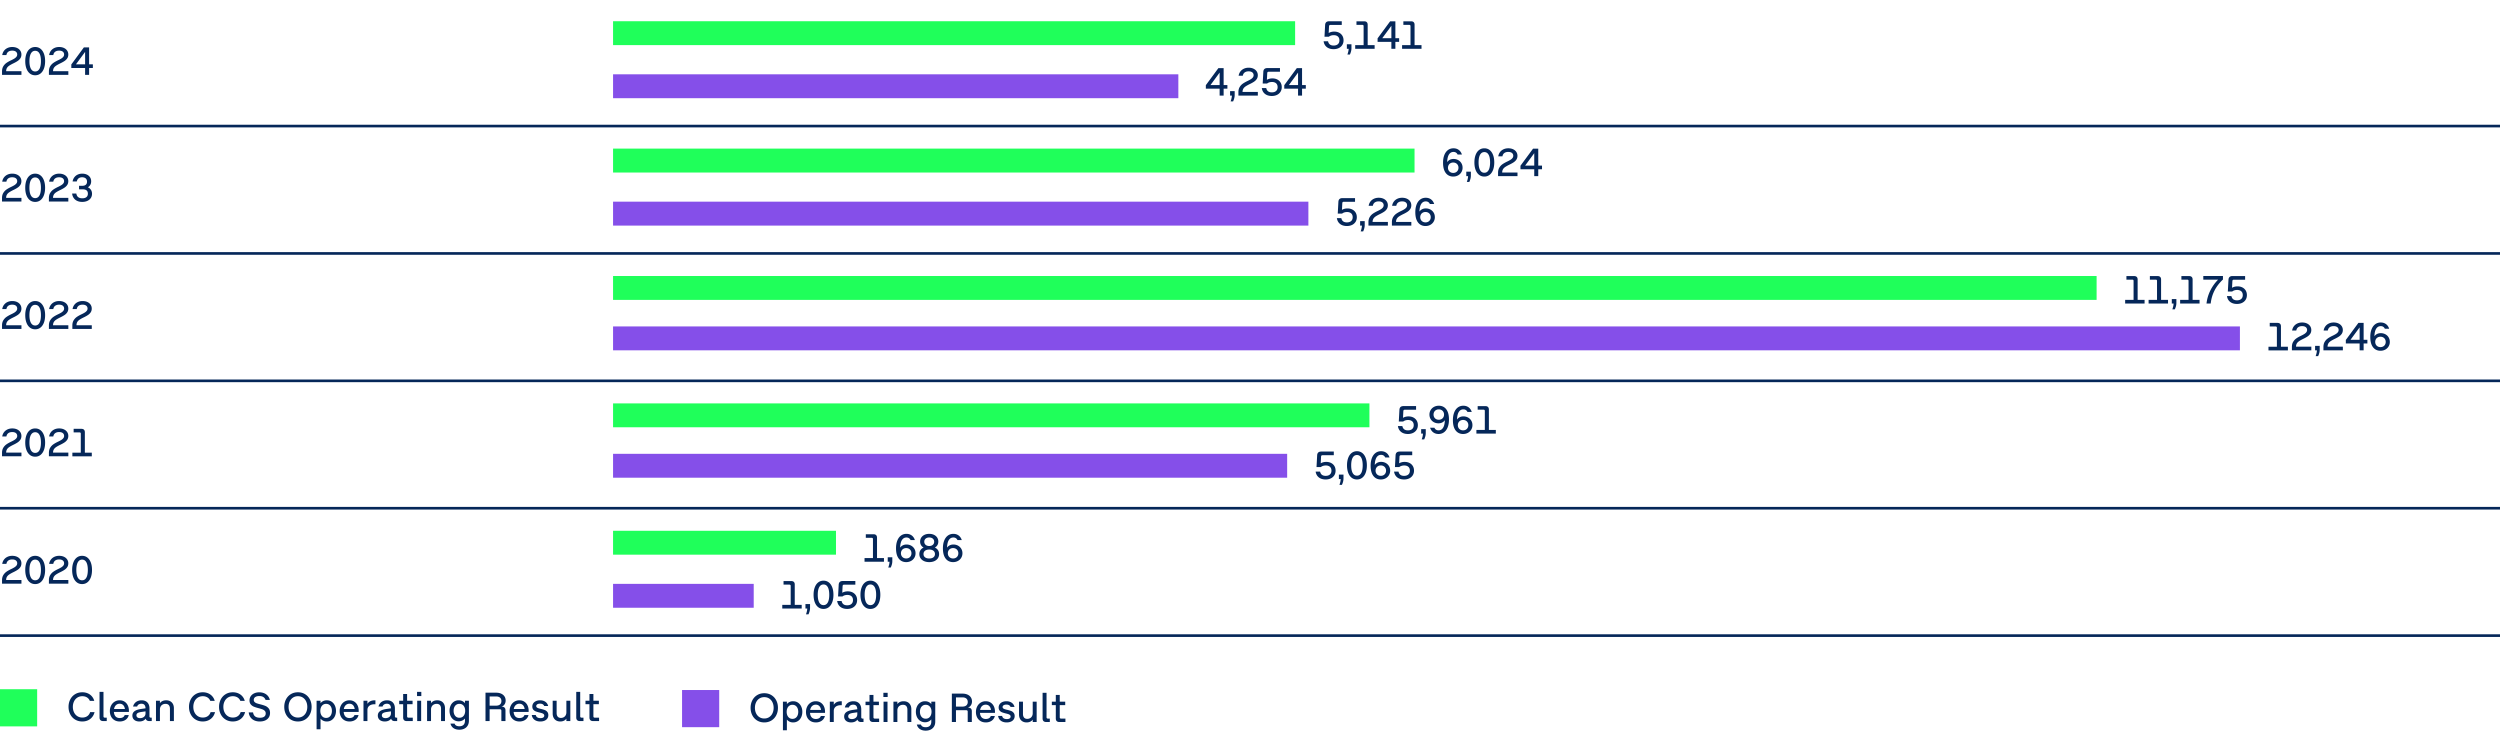
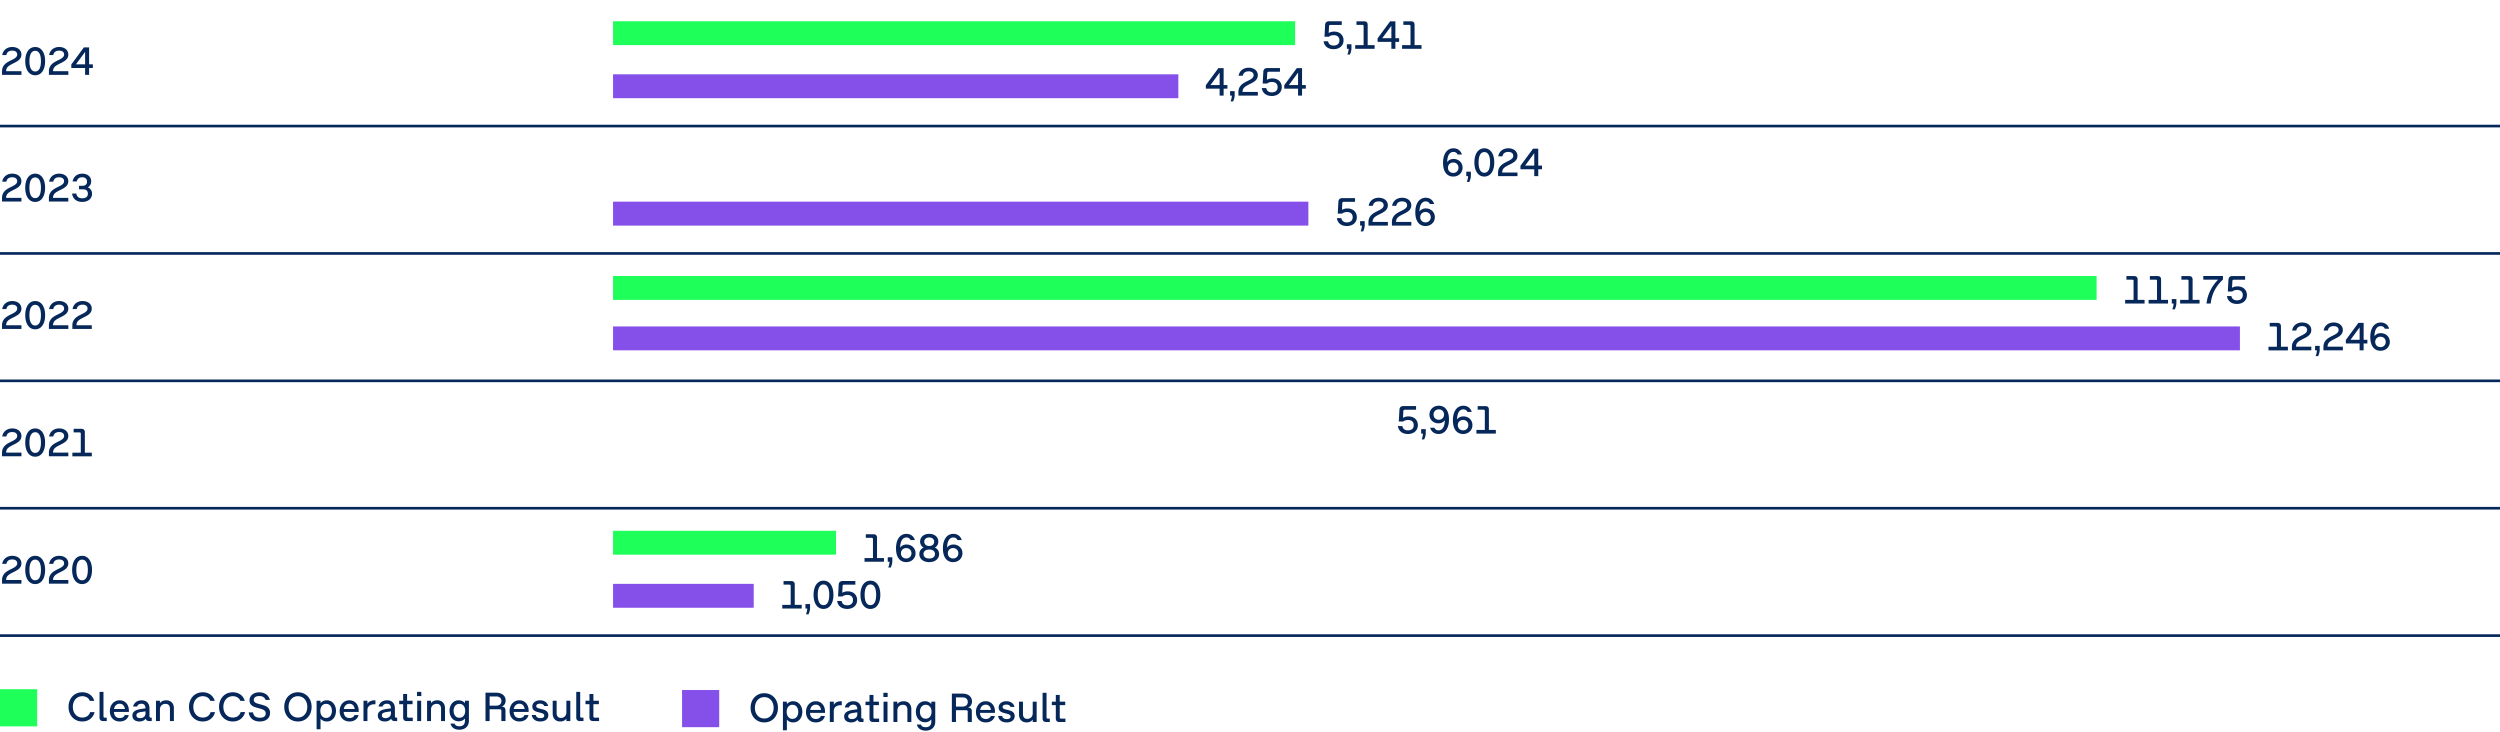
<svg xmlns="http://www.w3.org/2000/svg" width="942" height="276" viewBox="0 0 942 276">
  <g data-name="Grafik">
-     <path fill="#854fe9" d="M231 171h254v9H231z" />
-     <path fill="#1fff5a" d="M231 152h285v9H231z" />
    <path fill="#854fe9" d="M231 123h613v9H231z" />
    <path fill="#1fff5a" d="M231 104h559v9H231z" />
    <path fill="#854fe9" d="M231 76h262v9H231z" />
-     <path fill="#1fff5a" d="M231 56h302v9H231z" />
    <path fill="#854fe9" d="M231 220h53v9h-53z" />
    <path fill="#1fff5a" d="M231 200h84v9h-84z" />
    <path fill="#854fe9" d="M231 28h213v9H231z" />
    <path fill="#1fff5a" d="M231 8h257v9H231z" />
    <path fill="none" stroke="#052759" stroke-miterlimit="10" d="M-1 191.5h943M-1 47.5h943M-1 95.5h943M-1 143.5h943M-1 239.5h943" />
    <g fill="#052759">
      <path d="M1.225 25.021a4.187 4.187 0 011.192-1.302c.487-.344 1.094-.687 1.819-1.027.51-.239.923-.462 1.241-.667.317-.205.564-.428.742-.667a1.34 1.34 0 00.267-.818c0-.3-.074-.56-.222-.779a1.39 1.39 0 00-.642-.507c-.279-.117-.617-.176-1.012-.176-.615 0-1.111.142-1.489.423-.378.283-.614.697-.709 1.242H.838c.101-.61.321-1.143.664-1.598s.782-.808 1.32-1.058c.537-.25 1.139-.375 1.804-.375s1.259.118 1.781.356c.522.237.93.572 1.223 1.005a2.6 2.6 0 01.438 1.489c0 .524-.125.982-.375 1.372s-.58.726-.99 1.009c-.41.282-.93.576-1.56.881-.726.35-1.281.656-1.669.919s-.675.556-.862.882c-.188.324-.286.727-.297 1.207h5.768v1.38H.764v-1.298c0-.74.153-1.371.461-1.894zM11.264 27.702c-.565-.44-.998-1.062-1.298-1.864s-.45-1.736-.45-2.801.15-1.999.45-2.801c.3-.803.732-1.424 1.298-1.864.564-.44 1.229-.66 1.995-.66.77 0 1.436.22 1.998.66s.994 1.062 1.294 1.864c.3.802.45 1.735.45 2.801s-.15 1.998-.45 2.801-.731 1.424-1.294 1.864-1.229.659-1.998.659c-.766 0-1.431-.219-1.995-.659zm3.206-1.241c.322-.312.562-.76.72-1.343s.236-1.276.236-2.081-.079-1.499-.236-2.082c-.157-.582-.397-1.029-.72-1.342s-.727-.469-1.211-.469c-.48 0-.882.156-1.204.469s-.563.76-.724 1.342c-.16.583-.24 1.277-.24 2.082s.08 1.498.24 2.081.401 1.03.724 1.343.724.469 1.204.469c.484 0 .889-.156 1.211-.469zM18.895 25.021a4.187 4.187 0 011.192-1.302c.487-.344 1.094-.687 1.819-1.027.51-.239.923-.462 1.241-.667.317-.205.564-.428.742-.667a1.34 1.34 0 00.267-.818c0-.3-.074-.56-.222-.779a1.39 1.39 0 00-.642-.507c-.279-.117-.617-.176-1.012-.176-.615 0-1.111.142-1.489.423-.378.283-.614.697-.709 1.242h-1.575c.101-.61.321-1.143.664-1.598s.782-.808 1.32-1.058c.537-.25 1.139-.375 1.804-.375s1.259.118 1.781.356c.522.237.93.572 1.223 1.005a2.6 2.6 0 01.438 1.489c0 .524-.125.982-.375 1.372s-.58.726-.99 1.009c-.41.282-.93.576-1.56.881-.726.35-1.281.656-1.669.919s-.675.556-.862.882c-.188.324-.286.727-.297 1.207h5.768v1.38h-7.319v-1.298c0-.74.153-1.371.461-1.894zM32.068 25.617h-5.197v-1.328l4.732-6.428h1.973v6.375h1.417v1.381h-1.417v2.595h-1.508v-2.595zm0-1.381v-4.688l-3.442 4.688h3.442z" />
    </g>
    <g fill="#052759">
      <path d="M1.219 72.741a4.187 4.187 0 011.192-1.302c.487-.344 1.094-.687 1.819-1.027.51-.239.923-.462 1.241-.667.317-.205.564-.428.742-.667a1.34 1.34 0 00.267-.818c0-.3-.074-.56-.222-.779a1.39 1.39 0 00-.642-.507c-.279-.117-.617-.176-1.012-.176-.615 0-1.111.142-1.489.423-.378.283-.614.697-.709 1.242H.832c.101-.61.321-1.143.664-1.598s.782-.808 1.32-1.058c.537-.25 1.139-.375 1.804-.375s1.259.118 1.781.356c.522.237.93.572 1.223 1.005a2.6 2.6 0 01.438 1.489c0 .524-.125.982-.375 1.372s-.58.726-.99 1.009c-.41.282-.93.576-1.56.881-.726.35-1.281.656-1.669.919s-.675.556-.862.882c-.188.324-.286.727-.297 1.207h5.768v1.38H.758v-1.298c0-.74.153-1.371.461-1.894zM11.258 75.423c-.565-.44-.998-1.062-1.298-1.864s-.45-1.736-.45-2.801.15-1.999.45-2.801c.3-.803.732-1.424 1.298-1.864.564-.44 1.229-.66 1.995-.66.77 0 1.436.22 1.998.66s.994 1.062 1.294 1.864c.3.802.45 1.735.45 2.801s-.15 1.998-.45 2.801-.731 1.424-1.294 1.864-1.229.659-1.998.659c-.766 0-1.431-.219-1.995-.659zm3.206-1.241c.322-.312.562-.76.72-1.343s.236-1.276.236-2.081-.079-1.499-.236-2.082c-.157-.582-.397-1.029-.72-1.342s-.727-.469-1.211-.469c-.48 0-.882.156-1.204.469s-.563.76-.724 1.342c-.16.583-.24 1.277-.24 2.082s.08 1.498.24 2.081.401 1.03.724 1.343.724.469 1.204.469c.484 0 .889-.156 1.211-.469zM18.889 72.741a4.187 4.187 0 011.192-1.302c.487-.344 1.094-.687 1.819-1.027.51-.239.923-.462 1.241-.667.317-.205.564-.428.742-.667a1.34 1.34 0 00.267-.818c0-.3-.074-.56-.222-.779a1.39 1.39 0 00-.642-.507c-.279-.117-.617-.176-1.012-.176-.615 0-1.111.142-1.489.423-.378.283-.614.697-.709 1.242h-1.575c.101-.61.321-1.143.664-1.598s.782-.808 1.32-1.058c.537-.25 1.139-.375 1.804-.375s1.259.118 1.781.356c.522.237.93.572 1.223 1.005a2.6 2.6 0 01.438 1.489c0 .524-.125.982-.375 1.372s-.58.726-.99 1.009c-.41.282-.93.576-1.56.881-.726.35-1.281.656-1.669.919s-.675.556-.862.882c-.188.324-.286.727-.297 1.207h5.768v1.38h-7.319v-1.298c0-.74.153-1.371.461-1.894zM29.081 75.7c-.548-.255-.985-.62-1.312-1.095s-.526-1.035-.596-1.68h1.582c.095.604.329 1.055.701 1.35s.889.442 1.549.442c.68 0 1.201-.15 1.563-.45s.544-.732.544-1.297c0-.541-.162-.947-.487-1.219-.325-.273-.806-.409-1.44-.409h-1.402v-1.327h1.2c.58 0 1.026-.133 1.339-.398.312-.265.469-.654.469-1.17 0-.359-.078-.664-.232-.911a1.422 1.422 0 00-.649-.555 2.393 2.393 0 00-.971-.184c-.545 0-.99.136-1.335.409-.345.271-.57.666-.675 1.181h-1.575c.1-.595.313-1.115.641-1.56a3.266 3.266 0 011.265-1.031c.515-.243 1.092-.364 1.732-.364.649 0 1.229.118 1.739.356a2.78 2.78 0 011.193 1.012c.284.438.427.947.427 1.527 0 .504-.108.945-.326 1.323s-.526.684-.926.919c.495.22.881.54 1.158.96s.417.917.417 1.492c0 .615-.157 1.153-.469 1.616-.313.463-.748.818-1.306 1.068s-1.196.375-1.916.375-1.354-.127-1.901-.382z" />
    </g>
    <g fill="#052759">
      <path d="M1.225 120.74a4.195 4.195 0 011.192-1.301c.487-.345 1.094-.688 1.819-1.027.51-.24.923-.463 1.241-.668.317-.205.564-.428.742-.667.178-.24.267-.513.267-.817 0-.301-.074-.561-.222-.78s-.361-.389-.642-.507c-.279-.117-.617-.176-1.012-.176-.615 0-1.111.142-1.489.424-.378.283-.614.696-.709 1.241H.838c.101-.61.321-1.142.664-1.597s.782-.809 1.32-1.059c.537-.25 1.139-.375 1.804-.375s1.259.119 1.781.357c.522.236.93.572 1.223 1.004.292.434.438.93.438 1.489 0 .524-.125.982-.375 1.372-.25.391-.58.727-.99 1.01-.41.281-.93.576-1.56.881-.726.35-1.281.656-1.669.918-.388.264-.675.557-.862.882s-.286.728-.297 1.208h5.768v1.379H.764v-1.297c0-.74.153-1.371.461-1.895zM11.264 123.422c-.565-.439-.998-1.061-1.298-1.863s-.45-1.736-.45-2.801.15-2 .45-2.802c.3-.803.732-1.424 1.298-1.864.564-.439 1.229-.66 1.995-.66.77 0 1.436.221 1.998.66.562.44.994 1.062 1.294 1.864.3.802.45 1.735.45 2.802s-.15 1.998-.45 2.801-.731 1.424-1.294 1.863c-.562.44-1.229.66-1.998.66-.766 0-1.431-.22-1.995-.66zm3.206-1.241c.322-.312.562-.76.72-1.343.157-.582.236-1.275.236-2.08s-.079-1.5-.236-2.082-.397-1.029-.72-1.342-.727-.469-1.211-.469c-.48 0-.882.156-1.204.469s-.563.76-.724 1.342-.24 1.276-.24 2.082.08 1.498.24 2.08c.16.583.401 1.031.724 1.343.322.313.724.469 1.204.469.484 0 .889-.155 1.211-.469zM18.895 120.74a4.195 4.195 0 011.192-1.301c.487-.345 1.094-.688 1.819-1.027.51-.24.923-.463 1.241-.668.317-.205.564-.428.742-.667.178-.24.267-.513.267-.817 0-.301-.074-.561-.222-.78s-.361-.389-.642-.507c-.279-.117-.617-.176-1.012-.176-.615 0-1.111.142-1.489.424-.378.283-.614.696-.709 1.241h-1.575c.101-.61.321-1.142.664-1.597s.782-.809 1.32-1.059c.537-.25 1.139-.375 1.804-.375s1.259.119 1.781.357c.522.236.93.572 1.223 1.004.292.434.438.93.438 1.489 0 .524-.125.982-.375 1.372-.25.391-.58.727-.99 1.01-.41.281-.93.576-1.56.881-.726.35-1.281.656-1.669.918-.388.264-.675.557-.862.882s-.286.728-.297 1.208h5.768v1.379h-7.319v-1.297c0-.74.153-1.371.461-1.895zM27.729 120.74a4.195 4.195 0 011.192-1.301c.487-.345 1.094-.688 1.819-1.027.51-.24.923-.463 1.241-.668.317-.205.564-.428.742-.667.178-.24.267-.513.267-.817 0-.301-.074-.561-.222-.78s-.361-.389-.642-.507c-.279-.117-.617-.176-1.012-.176-.615 0-1.111.142-1.489.424-.378.283-.614.696-.709 1.241h-1.575c.101-.61.321-1.142.664-1.597s.782-.809 1.32-1.059c.537-.25 1.139-.375 1.804-.375s1.259.119 1.781.357c.522.236.93.572 1.223 1.004.292.434.438.93.438 1.489 0 .524-.125.982-.375 1.372-.25.391-.58.727-.99 1.01-.41.281-.93.576-1.56.881-.726.35-1.281.656-1.669.918-.388.264-.675.557-.862.882s-.286.728-.297 1.208h5.768v1.379h-7.319v-1.297c0-.74.153-1.371.461-1.895z" />
    </g>
    <g fill="#052759">
      <path d="M1.225 168.741a4.187 4.187 0 011.192-1.302c.487-.344 1.094-.687 1.819-1.027.51-.239.923-.462 1.241-.667.317-.205.564-.428.742-.667a1.34 1.34 0 00.267-.818c0-.3-.074-.56-.222-.779a1.39 1.39 0 00-.642-.507c-.279-.117-.617-.176-1.012-.176-.615 0-1.111.142-1.489.423-.378.283-.614.697-.709 1.242H.838c.101-.61.321-1.143.664-1.598s.782-.808 1.32-1.058c.537-.25 1.139-.375 1.804-.375s1.259.118 1.781.356c.522.237.93.572 1.223 1.005a2.6 2.6 0 01.438 1.489c0 .524-.125.982-.375 1.372s-.58.726-.99 1.009c-.41.282-.93.576-1.56.881-.726.35-1.281.656-1.669.919s-.675.556-.862.882c-.188.324-.286.727-.297 1.207h5.768v1.38H.764v-1.298c0-.74.153-1.371.461-1.894zM11.264 171.423c-.565-.44-.998-1.062-1.298-1.864s-.45-1.736-.45-2.801.15-1.999.45-2.801c.3-.803.732-1.424 1.298-1.864.564-.44 1.229-.66 1.995-.66.77 0 1.436.22 1.998.66s.994 1.062 1.294 1.864c.3.802.45 1.735.45 2.801s-.15 1.998-.45 2.801-.731 1.424-1.294 1.864-1.229.659-1.998.659c-.766 0-1.431-.219-1.995-.659zm3.206-1.241c.322-.312.562-.76.72-1.343s.236-1.276.236-2.081-.079-1.499-.236-2.082c-.157-.582-.397-1.029-.72-1.342s-.727-.469-1.211-.469c-.48 0-.882.156-1.204.469s-.563.76-.724 1.342c-.16.583-.24 1.277-.24 2.082s.08 1.498.24 2.081.401 1.03.724 1.343.724.469 1.204.469c.484 0 .889-.156 1.211-.469zM18.895 168.741a4.187 4.187 0 011.192-1.302c.487-.344 1.094-.687 1.819-1.027.51-.239.923-.462 1.241-.667.317-.205.564-.428.742-.667a1.34 1.34 0 00.267-.818c0-.3-.074-.56-.222-.779a1.39 1.39 0 00-.642-.507c-.279-.117-.617-.176-1.012-.176-.615 0-1.111.142-1.489.423-.378.283-.614.697-.709 1.242h-1.575c.101-.61.321-1.143.664-1.598s.782-.808 1.32-1.058c.537-.25 1.139-.375 1.804-.375s1.259.118 1.781.356c.522.237.93.572 1.223 1.005a2.6 2.6 0 01.438 1.489c0 .524-.125.982-.375 1.372s-.58.726-.99 1.009c-.41.282-.93.576-1.56.881-.726.35-1.281.656-1.669.919s-.675.556-.862.882c-.188.324-.286.727-.297 1.207h5.768v1.38h-7.319v-1.298c0-.74.153-1.371.461-1.894zM30.32 163.045c-.08-.08-.194-.119-.345-.119h-2.228v-1.344h2.918c.425 0 .748.111.971.334s.334.547.334.972v7.665h2.617v1.38h-7.319v-1.38h3.172v-7.162c0-.15-.04-.266-.12-.346z" />
    </g>
    <g fill="#052759">
      <path d="M1.225 216.741a4.187 4.187 0 011.192-1.302c.487-.344 1.094-.687 1.819-1.027.51-.239.923-.462 1.241-.667.317-.205.564-.428.742-.667a1.34 1.34 0 00.267-.818c0-.3-.074-.56-.222-.779a1.39 1.39 0 00-.642-.507c-.279-.117-.617-.176-1.012-.176-.615 0-1.111.142-1.489.423-.378.283-.614.697-.709 1.242H.838c.101-.61.321-1.143.664-1.598s.782-.808 1.32-1.058c.537-.25 1.139-.375 1.804-.375s1.259.118 1.781.356c.522.237.93.572 1.223 1.005a2.6 2.6 0 01.438 1.489c0 .524-.125.982-.375 1.372s-.58.726-.99 1.009c-.41.282-.93.576-1.56.881-.726.35-1.281.656-1.669.919s-.675.556-.862.882c-.188.324-.286.727-.297 1.207h5.768v1.38H.764v-1.298c0-.74.153-1.371.461-1.894zM11.264 219.423c-.565-.44-.998-1.062-1.298-1.864s-.45-1.736-.45-2.801.15-1.999.45-2.801c.3-.803.732-1.424 1.298-1.864.564-.44 1.229-.66 1.995-.66.77 0 1.436.22 1.998.66s.994 1.062 1.294 1.864c.3.802.45 1.735.45 2.801s-.15 1.998-.45 2.801-.731 1.424-1.294 1.864-1.229.659-1.998.659c-.766 0-1.431-.219-1.995-.659zm3.206-1.241c.322-.312.562-.76.72-1.343s.236-1.276.236-2.081-.079-1.499-.236-2.082c-.157-.582-.397-1.029-.72-1.342s-.727-.469-1.211-.469c-.48 0-.882.156-1.204.469s-.563.76-.724 1.342c-.16.583-.24 1.277-.24 2.082s.08 1.498.24 2.081.401 1.03.724 1.343.724.469 1.204.469c.484 0 .889-.156 1.211-.469zM18.895 216.741a4.187 4.187 0 011.192-1.302c.487-.344 1.094-.687 1.819-1.027.51-.239.923-.462 1.241-.667.317-.205.564-.428.742-.667a1.34 1.34 0 00.267-.818c0-.3-.074-.56-.222-.779a1.39 1.39 0 00-.642-.507c-.279-.117-.617-.176-1.012-.176-.615 0-1.111.142-1.489.423-.378.283-.614.697-.709 1.242h-1.575c.101-.61.321-1.143.664-1.598s.782-.808 1.32-1.058c.537-.25 1.139-.375 1.804-.375s1.259.118 1.781.356c.522.237.93.572 1.223 1.005a2.6 2.6 0 01.438 1.489c0 .524-.125.982-.375 1.372s-.58.726-.99 1.009c-.41.282-.93.576-1.56.881-.726.35-1.281.656-1.669.919s-.675.556-.862.882c-.188.324-.286.727-.297 1.207h5.768v1.38h-7.319v-1.298c0-.74.153-1.371.461-1.894zM28.934 219.423c-.565-.44-.998-1.062-1.298-1.864s-.45-1.736-.45-2.801.15-1.999.45-2.801c.3-.803.732-1.424 1.298-1.864.564-.44 1.229-.66 1.995-.66.77 0 1.436.22 1.998.66s.994 1.062 1.294 1.864c.3.802.45 1.735.45 2.801s-.15 1.998-.45 2.801-.731 1.424-1.294 1.864-1.229.659-1.998.659c-.766 0-1.431-.219-1.995-.659zm3.206-1.241c.322-.312.562-.76.72-1.343s.236-1.276.236-2.081-.079-1.499-.236-2.082c-.157-.582-.397-1.029-.72-1.342s-.727-.469-1.211-.469c-.48 0-.882.156-1.204.469s-.563.76-.724 1.342c-.16.583-.24 1.277-.24 2.082s.08 1.498.24 2.081.401 1.03.724 1.343.724.469 1.204.469c.484 0 .889-.156 1.211-.469z" />
    </g>
  </g>
  <g data-name="EN">
    <g fill="#052759">
-       <path d="M528.651 163.172a3.158 3.158 0 01-1.298-1.027c-.327-.447-.533-.979-.618-1.594h1.672c.11.539.34.943.69 1.211.35.268.817.401 1.402.401.455 0 .847-.076 1.174-.229.327-.152.578-.375.754-.667.175-.292.263-.644.263-1.054s-.083-.762-.248-1.054-.407-.517-.728-.671c-.32-.155-.702-.232-1.147-.232-.37 0-.714.05-1.031.149a2.431 2.431 0 00-.821.435h-1.649l.239-4.439c.05-.925.565-1.388 1.545-1.388h4.726v1.38h-4.26c-.176 0-.307.045-.395.135-.087.091-.136.226-.146.406l-.128 2.504c.28-.17.595-.301.945-.394a4.4 4.4 0 011.132-.139c.695 0 1.31.138 1.842.413.532.274.946.66 1.241 1.158s.442 1.071.442 1.721c0 .66-.156 1.242-.469 1.744-.312.503-.753.893-1.32 1.17s-1.221.416-1.961.416c-.695 0-1.312-.118-1.849-.355zM536.042 164.395c.075-.338.118-.677.128-1.017h-.675v-1.688h1.732v1.447c0 .41-.05.81-.15 1.196a7.98 7.98 0 01-.435 1.227h-.938c.149-.439.263-.829.337-1.166zM543.97 153.343c.535.31.97.771 1.305 1.38.466.851.698 1.971.698 3.36 0 1.095-.158 2.052-.473 2.872-.315.82-.771 1.454-1.365 1.901-.595.448-1.295.671-2.1.671-.525 0-1-.096-1.425-.288a2.997 2.997 0 01-1.08-.817 3.482 3.482 0 01-.66-1.241h1.62c.145.315.347.556.607.724.26.168.572.251.938.251.51 0 .939-.155 1.29-.465.35-.31.614-.751.795-1.323.18-.572.277-1.252.292-2.037-.26.375-.592.666-.997.87-.405.205-.87.308-1.396.308-.645 0-1.226-.143-1.743-.428s-.924-.678-1.219-1.178-.442-1.062-.442-1.688c0-.619.15-1.185.453-1.694a3.227 3.227 0 011.261-1.204c.537-.292 1.144-.438 1.818-.438.68 0 1.287.155 1.822.465zm-2.866 1.163c-.3.17-.532.403-.697.701-.165.297-.247.631-.247 1.001s.082.704.247 1.001c.165.298.397.531.697.701.301.17.646.256 1.035.256s.735-.086 1.035-.256.532-.403.697-.701c.165-.297.248-.631.248-1.001s-.083-.704-.248-1.001c-.165-.298-.397-.531-.697-.701s-.645-.256-1.035-.256-.734.086-1.035.256zM549.46 163.062c-.535-.31-.97-.77-1.305-1.379-.466-.855-.698-1.976-.698-3.361 0-1.094.158-2.052.473-2.872.315-.819.771-1.454 1.365-1.901s1.295-.671 2.1-.671c.525 0 1 .097 1.426.288.425.193.784.466 1.079.818s.516.766.66 1.241h-1.62c-.145-.315-.348-.556-.607-.724s-.572-.252-.938-.252c-.51 0-.939.155-1.29.465-.35.311-.614.752-.795 1.324-.18.572-.277 1.252-.292 2.036.26-.375.592-.665.997-.87s.87-.307 1.396-.307a3.56 3.56 0 011.743.427c.518.285.924.678 1.219 1.178s.442 1.062.442 1.688a3.233 3.233 0 01-1.713 2.899c-.538.292-1.145.438-1.819.438-.68 0-1.287-.154-1.822-.465zm2.865-1.162c.3-.17.532-.404.697-.701s.247-.631.247-1.002c0-.369-.082-.703-.247-1a1.786 1.786 0 00-.697-.701c-.301-.17-.646-.256-1.035-.256s-.735.086-1.035.256-.532.403-.697.701a2.026 2.026 0 00-.248 1c0 .371.083.705.248 1.002s.397.531.697.701.645.255 1.035.255.734-.085 1.035-.255zM559.359 154.49c-.08-.08-.194-.119-.345-.119h-2.228v-1.344h2.918c.425 0 .748.111.971.334s.334.547.334.972v7.665h2.617v1.38h-7.319v-1.38h3.172v-7.162c0-.15-.04-.266-.12-.346z" />
+       <path d="M528.651 163.172a3.158 3.158 0 01-1.298-1.027c-.327-.447-.533-.979-.618-1.594h1.672c.11.539.34.943.69 1.211.35.268.817.401 1.402.401.455 0 .847-.076 1.174-.229.327-.152.578-.375.754-.667.175-.292.263-.644.263-1.054s-.083-.762-.248-1.054-.407-.517-.728-.671c-.32-.155-.702-.232-1.147-.232-.37 0-.714.05-1.031.149a2.431 2.431 0 00-.821.435h-1.649l.239-4.439c.05-.925.565-1.388 1.545-1.388h4.726v1.38h-4.26c-.176 0-.307.045-.395.135-.087.091-.136.226-.146.406l-.128 2.504c.28-.17.595-.301.945-.394a4.4 4.4 0 011.132-.139c.695 0 1.31.138 1.842.413.532.274.946.66 1.241 1.158s.442 1.071.442 1.721c0 .66-.156 1.242-.469 1.744-.312.503-.753.893-1.32 1.17s-1.221.416-1.961.416c-.695 0-1.312-.118-1.849-.355zM536.042 164.395c.075-.338.118-.677.128-1.017h-.675v-1.688h1.732v1.447c0 .41-.05.81-.15 1.196a7.98 7.98 0 01-.435 1.227h-.938c.149-.439.263-.829.337-1.166zM543.97 153.343c.535.31.97.771 1.305 1.38.466.851.698 1.971.698 3.36 0 1.095-.158 2.052-.473 2.872-.315.82-.771 1.454-1.365 1.901-.595.448-1.295.671-2.1.671-.525 0-1-.096-1.425-.288a2.997 2.997 0 01-1.08-.817 3.482 3.482 0 01-.66-1.241h1.62c.145.315.347.556.607.724.26.168.572.251.938.251.51 0 .939-.155 1.29-.465.35-.31.614-.751.795-1.323.18-.572.277-1.252.292-2.037-.26.375-.592.666-.997.87-.405.205-.87.308-1.396.308-.645 0-1.226-.143-1.743-.428s-.924-.678-1.219-1.178-.442-1.062-.442-1.688c0-.619.15-1.185.453-1.694a3.227 3.227 0 011.261-1.204c.537-.292 1.144-.438 1.818-.438.68 0 1.287.155 1.822.465zm-2.866 1.163c-.3.17-.532.403-.697.701-.165.297-.247.631-.247 1.001s.082.704.247 1.001c.165.298.397.531.697.701.301.17.646.256 1.035.256s.735-.086 1.035-.256.532-.403.697-.701c.165-.297.248-.631.248-1.001s-.083-.704-.248-1.001c-.165-.298-.397-.531-.697-.701s-.645-.256-1.035-.256-.734.086-1.035.256zM549.46 163.062c-.535-.31-.97-.77-1.305-1.379-.466-.855-.698-1.976-.698-3.361 0-1.094.158-2.052.473-2.872.315-.819.771-1.454 1.365-1.901s1.295-.671 2.1-.671c.525 0 1 .097 1.426.288.425.193.784.466 1.079.818s.516.766.66 1.241h-1.62c-.145-.315-.348-.556-.607-.724s-.572-.252-.938-.252c-.51 0-.939.155-1.29.465-.35.311-.614.752-.795 1.324-.18.572-.277 1.252-.292 2.036.26-.375.592-.665.997-.87s.87-.307 1.396-.307a3.56 3.56 0 011.743.427c.518.285.924.678 1.219 1.178s.442 1.062.442 1.688a3.233 3.233 0 01-1.713 2.899c-.538.292-1.145.438-1.819.438-.68 0-1.287-.154-1.822-.465m2.865-1.162c.3-.17.532-.404.697-.701s.247-.631.247-1.002c0-.369-.082-.703-.247-1a1.786 1.786 0 00-.697-.701c-.301-.17-.646-.256-1.035-.256s-.735.086-1.035.256-.532.403-.697.701a2.026 2.026 0 00-.248 1c0 .371.083.705.248 1.002s.397.531.697.701.645.255 1.035.255.734-.085 1.035-.255zM559.359 154.49c-.08-.08-.194-.119-.345-.119h-2.228v-1.344h2.918c.425 0 .748.111.971.334s.334.547.334.972v7.665h2.617v1.38h-7.319v-1.38h3.172v-7.162c0-.15-.04-.266-.12-.346z" />
    </g>
    <g fill="#052759">
      <path d="M328.81 202.769c-.08-.08-.194-.12-.345-.12h-2.228v-1.343h2.918c.425 0 .748.111.971.334s.334.547.334.972v7.665h2.617v1.38h-7.319v-1.38h3.172v-7.163c0-.149-.04-.265-.12-.345zM335.042 212.672a5.4 5.4 0 00.128-1.016h-.675v-1.688h1.732v1.447c0 .41-.05.809-.15 1.196-.1.388-.245.796-.435 1.227h-.938c.149-.44.263-.829.337-1.167zM339.625 211.341c-.535-.31-.97-.77-1.305-1.38-.466-.854-.698-1.975-.698-3.36 0-1.095.158-2.052.473-2.872.315-.82.771-1.454 1.365-1.901s1.295-.671 2.1-.671c.525 0 1 .096 1.426.288.425.193.784.466 1.079.818s.516.766.66 1.241h-1.62a1.672 1.672 0 00-.607-.725c-.26-.167-.572-.251-.938-.251-.51 0-.939.155-1.29.465-.35.311-.614.752-.795 1.324-.18.572-.277 1.251-.292 2.036.26-.375.592-.665.997-.87s.87-.308 1.396-.308c.645 0 1.226.143 1.743.428s.924.678 1.219 1.178.442 1.062.442 1.688c0 .62-.151 1.185-.453 1.694a3.224 3.224 0 01-1.26 1.204c-.538.293-1.145.438-1.819.438-.68 0-1.287-.154-1.822-.465zm2.865-1.162c.3-.17.532-.404.697-.701.165-.298.247-.632.247-1.002s-.082-.703-.247-1.001a1.793 1.793 0 00-.697-.701c-.301-.17-.646-.255-1.035-.255s-.735.085-1.035.255-.532.404-.697.701c-.165.298-.248.632-.248 1.001s.083.704.248 1.002c.165.297.397.531.697.701s.645.255 1.035.255.734-.085 1.035-.255zM348.187 211.428c-.562-.253-.999-.608-1.31-1.065-.31-.458-.465-.986-.465-1.586 0-.565.142-1.061.424-1.485s.679-.75 1.188-.975a2.434 2.434 0 01-.979-.915c-.228-.386-.341-.83-.341-1.335 0-.57.145-1.075.435-1.516.29-.439.694-.782 1.212-1.027.517-.245 1.11-.367 1.781-.367s1.265.122 1.784.367c.521.245.924.588 1.212 1.027.287.44.431.945.431 1.516 0 .505-.113.949-.341 1.335a2.434 2.434 0 01-.979.915c.515.225.912.55 1.192.975.279.425.42.92.42 1.485 0 .6-.155 1.128-.465 1.586-.311.457-.747.812-1.31 1.065-.562.252-1.211.378-1.945.378s-1.384-.126-1.946-.378zm3.1-1.19c.325-.135.574-.328.746-.581.173-.252.259-.551.259-.896 0-.35-.086-.652-.259-.907-.172-.255-.421-.45-.746-.585s-.71-.202-1.154-.202-.829.067-1.151.202c-.323.135-.57.33-.743.585-.172.255-.259.558-.259.907s.087.65.259.9c.173.25.42.442.743.577.322.135.706.203 1.151.203s.829-.068 1.154-.203zm-.176-4.702c.282-.135.501-.324.656-.566.154-.242.232-.523.232-.844s-.078-.602-.232-.844a1.527 1.527 0 00-.656-.562c-.283-.133-.609-.198-.979-.198s-.697.065-.979.198-.501.32-.656.562c-.154.242-.232.523-.232.844s.078.602.232.844c.155.242.374.432.656.566s.609.202.979.202.695-.067.979-.202zM357.295 211.341c-.535-.31-.97-.77-1.305-1.38-.466-.854-.698-1.975-.698-3.36 0-1.095.158-2.052.473-2.872.315-.82.771-1.454 1.365-1.901s1.295-.671 2.1-.671c.525 0 1 .096 1.426.288.425.193.784.466 1.079.818s.516.766.66 1.241h-1.62a1.672 1.672 0 00-.607-.725c-.26-.167-.572-.251-.938-.251-.51 0-.939.155-1.29.465-.35.311-.614.752-.795 1.324-.18.572-.277 1.251-.292 2.036.26-.375.592-.665.997-.87s.87-.308 1.396-.308c.645 0 1.226.143 1.743.428s.924.678 1.219 1.178.442 1.062.442 1.688c0 .62-.151 1.185-.453 1.694a3.224 3.224 0 01-1.26 1.204c-.538.293-1.145.438-1.819.438-.68 0-1.287-.154-1.822-.465zm2.865-1.162c.3-.17.532-.404.697-.701.165-.298.247-.632.247-1.002s-.082-.703-.247-1.001a1.793 1.793 0 00-.697-.701c-.301-.17-.646-.255-1.035-.255s-.735.085-1.035.255-.532.404-.697.701c-.165.298-.248.632-.248 1.001s.083.704.248 1.002c.165.297.397.531.697.701s.645.255 1.035.255.734-.085 1.035-.255z" />
    </g>
    <g fill="#052759">
      <path d="M297.81 220.407c-.08-.079-.194-.119-.345-.119h-2.228v-1.343h2.918c.425 0 .748.111.971.334.223.222.334.546.334.971v7.665h2.617v1.38h-7.319v-1.38h3.172v-7.162c0-.15-.04-.266-.12-.346zM304.042 230.312c.075-.338.118-.677.128-1.017h-.675v-1.688h1.732v1.447c0 .41-.05.81-.15 1.196a7.98 7.98 0 01-.435 1.227h-.938c.149-.439.263-.829.337-1.166zM308.303 228.785c-.565-.439-.998-1.062-1.298-1.863-.3-.803-.45-1.736-.45-2.802s.15-1.999.45-2.801c.3-.803.732-1.424 1.298-1.864.564-.439 1.229-.66 1.995-.66.77 0 1.436.221 1.998.66.562.44.994 1.062 1.294 1.864.3.802.45 1.735.45 2.801s-.15 1.999-.45 2.802c-.3.802-.731 1.424-1.294 1.863-.562.44-1.229.66-1.998.66-.766 0-1.431-.22-1.995-.66zm3.206-1.241c.322-.312.562-.76.72-1.343.157-.582.236-1.276.236-2.081s-.079-1.499-.236-2.081c-.157-.583-.397-1.03-.72-1.343s-.727-.469-1.211-.469c-.48 0-.882.156-1.204.469s-.563.76-.724 1.343c-.16.582-.24 1.276-.24 2.081s.08 1.499.24 2.081c.16.583.401 1.03.724 1.343s.724.469 1.204.469c.484 0 .889-.156 1.211-.469zM317.366 229.089a3.15 3.15 0 01-1.298-1.027c-.327-.447-.533-.979-.618-1.594h1.672c.11.54.34.943.69 1.211.35.268.817.401 1.402.401.455 0 .847-.076 1.174-.229s.578-.375.754-.668c.175-.292.263-.644.263-1.054s-.083-.761-.248-1.054c-.165-.292-.407-.516-.728-.671s-.702-.232-1.147-.232c-.37 0-.714.05-1.031.149a2.415 2.415 0 00-.821.436h-1.649l.239-4.44c.05-.925.565-1.388 1.545-1.388h4.726v1.381h-4.26c-.176 0-.307.045-.395.135-.087.09-.136.225-.146.405l-.128 2.505c.28-.17.595-.302.945-.395.35-.092.728-.139 1.132-.139.695 0 1.31.138 1.842.413.532.274.946.661 1.241 1.158.295.498.442 1.071.442 1.722 0 .66-.156 1.241-.469 1.744a3.142 3.142 0 01-1.32 1.17c-.567.277-1.221.416-1.961.416-.695 0-1.312-.119-1.849-.356zM325.973 228.785c-.565-.439-.998-1.062-1.298-1.863-.3-.803-.45-1.736-.45-2.802s.15-1.999.45-2.801c.3-.803.732-1.424 1.298-1.864.564-.439 1.229-.66 1.995-.66.77 0 1.436.221 1.998.66.562.44.994 1.062 1.294 1.864.3.802.45 1.735.45 2.801s-.15 1.999-.45 2.802c-.3.802-.731 1.424-1.294 1.863-.562.44-1.229.66-1.998.66-.766 0-1.431-.22-1.995-.66zm3.206-1.241c.322-.312.562-.76.72-1.343.157-.582.236-1.276.236-2.081s-.079-1.499-.236-2.081c-.157-.583-.397-1.03-.72-1.343s-.727-.469-1.211-.469c-.48 0-.882.156-1.204.469s-.563.76-.724 1.343c-.16.582-.24 1.276-.24 2.081s.08 1.499.24 2.081c.16.583.401 1.03.724 1.343s.724.469 1.204.469c.484 0 .889-.156 1.211-.469z" />
    </g>
    <g fill="#052759">
-       <path d="M497.651 180.311a3.15 3.15 0 01-1.298-1.027c-.327-.447-.533-.979-.618-1.594h1.672c.11.54.34.943.69 1.211.35.268.817.401 1.402.401.455 0 .847-.076 1.174-.229s.578-.375.754-.668c.175-.292.263-.644.263-1.054s-.083-.761-.248-1.054c-.165-.292-.407-.516-.728-.671s-.702-.232-1.147-.232c-.37 0-.714.05-1.031.149a2.415 2.415 0 00-.821.436h-1.649l.239-4.44c.05-.925.565-1.388 1.545-1.388h4.726v1.381h-4.26c-.176 0-.307.045-.395.135-.087.09-.136.225-.146.405l-.128 2.505c.28-.17.595-.302.945-.395.35-.092.728-.139 1.132-.139.695 0 1.31.138 1.842.413.532.274.946.661 1.241 1.158.295.498.442 1.071.442 1.722 0 .66-.156 1.241-.469 1.744a3.142 3.142 0 01-1.32 1.17c-.567.277-1.221.416-1.961.416-.695 0-1.312-.119-1.849-.356zM505.042 181.533c.075-.338.118-.677.128-1.017h-.675v-1.688h1.732v1.447c0 .41-.05.81-.15 1.196a7.98 7.98 0 01-.435 1.227h-.938c.149-.439.263-.829.337-1.166zM509.303 180.007c-.565-.439-.998-1.062-1.298-1.863-.3-.803-.45-1.736-.45-2.802s.15-1.999.45-2.801c.3-.803.732-1.424 1.298-1.864.564-.439 1.229-.66 1.995-.66.77 0 1.436.221 1.998.66.562.44.994 1.062 1.294 1.864.3.802.45 1.735.45 2.801s-.15 1.999-.45 2.802c-.3.802-.731 1.424-1.294 1.863-.562.44-1.229.66-1.998.66-.766 0-1.431-.22-1.995-.66zm3.206-1.241c.322-.312.562-.76.72-1.343.157-.582.236-1.276.236-2.081s-.079-1.499-.236-2.081c-.157-.583-.397-1.03-.72-1.343s-.727-.469-1.211-.469c-.48 0-.882.156-1.204.469s-.563.76-.724 1.343c-.16.582-.24 1.276-.24 2.081s.08 1.499.24 2.081c.16.583.401 1.03.724 1.343s.724.469 1.204.469c.484 0 .889-.156 1.211-.469zM518.46 180.202c-.535-.311-.97-.771-1.305-1.38-.466-.855-.698-1.976-.698-3.36 0-1.095.158-2.053.473-2.873.315-.819.771-1.453 1.365-1.9.595-.448 1.295-.672 2.1-.672.525 0 1 .097 1.426.289.425.192.784.465 1.079.817s.516.767.66 1.241h-1.62c-.145-.314-.348-.556-.607-.724s-.572-.251-.938-.251c-.51 0-.939.154-1.29.465-.35.31-.614.751-.795 1.323-.18.573-.277 1.252-.292 2.036.26-.375.592-.664.997-.869s.87-.308 1.396-.308a3.56 3.56 0 011.743.427c.518.285.924.678 1.219 1.178s.442 1.062.442 1.688a3.238 3.238 0 01-1.713 2.899c-.538.292-1.145.438-1.819.438-.68 0-1.287-.155-1.822-.465zm2.865-1.163c.3-.17.532-.403.697-.701.165-.297.247-.631.247-1.001s-.082-.704-.247-1.001a1.786 1.786 0 00-.697-.701c-.301-.17-.646-.256-1.035-.256s-.735.086-1.035.256-.532.403-.697.701c-.165.297-.248.631-.248 1.001s.083.704.248 1.001c.165.298.397.531.697.701s.645.255 1.035.255.734-.085 1.035-.255zM527.201 180.311a3.15 3.15 0 01-1.298-1.027c-.327-.447-.533-.979-.618-1.594h1.672c.11.54.34.943.69 1.211.35.268.817.401 1.402.401.455 0 .847-.076 1.174-.229s.578-.375.754-.668c.175-.292.263-.644.263-1.054s-.083-.761-.248-1.054c-.165-.292-.407-.516-.728-.671s-.702-.232-1.147-.232c-.37 0-.714.05-1.031.149a2.415 2.415 0 00-.821.436h-1.649l.239-4.44c.05-.925.565-1.388 1.545-1.388h4.726v1.381h-4.26c-.176 0-.307.045-.395.135-.087.09-.136.225-.146.405l-.128 2.505c.28-.17.595-.302.945-.395.35-.092.728-.139 1.132-.139.695 0 1.31.138 1.842.413.532.274.946.661 1.241 1.158.295.498.442 1.071.442 1.722 0 .66-.156 1.241-.469 1.744a3.142 3.142 0 01-1.32 1.17c-.567.277-1.221.416-1.961.416-.695 0-1.312-.119-1.849-.356z" />
-     </g>
+       </g>
    <g fill="#052759">
      <path d="M803.81 105.49c-.08-.08-.194-.119-.345-.119h-2.228v-1.344h2.918c.425 0 .748.111.971.334s.334.547.334.972v7.665h2.617v1.38h-7.319v-1.38h3.172v-7.162c0-.15-.04-.266-.12-.346zM812.645 105.49c-.08-.08-.194-.119-.345-.119h-2.228v-1.344h2.918c.425 0 .748.111.971.334s.334.547.334.972v7.665h2.617v1.38h-7.319v-1.38h3.172v-7.162c0-.15-.04-.266-.12-.346zM818.877 115.395c.075-.338.118-.677.128-1.017h-.675v-1.688h1.732v1.447c0 .41-.05.81-.15 1.196a7.98 7.98 0 01-.435 1.227h-.938c.149-.439.263-.829.337-1.166zM824.524 105.49c-.08-.08-.194-.119-.345-.119h-2.228v-1.344h2.918c.425 0 .748.111.971.334s.334.547.334.972v7.665h2.617v1.38h-7.319v-1.38h3.172v-7.162c0-.15-.04-.266-.12-.346zM832.805 109.566a15.533 15.533 0 012.978-4.188h-5.58v-1.38h7.402v1.327c-1.359 1.28-2.42 2.667-3.18 4.159s-1.237 3.123-1.433 4.894h-1.582a14.8 14.8 0 011.395-4.812zM841.035 114.172a3.158 3.158 0 01-1.298-1.027c-.327-.447-.533-.979-.618-1.594h1.672c.11.539.34.943.69 1.211.35.268.817.401 1.402.401.455 0 .847-.076 1.174-.229.327-.152.578-.375.754-.667.175-.292.263-.644.263-1.054s-.083-.762-.248-1.054-.407-.517-.728-.671c-.32-.155-.702-.232-1.147-.232-.37 0-.714.05-1.031.149a2.431 2.431 0 00-.821.435h-1.649l.239-4.439c.05-.925.565-1.388 1.545-1.388h4.726v1.38h-4.26c-.176 0-.307.045-.395.135-.087.091-.136.226-.146.406l-.128 2.504c.28-.17.595-.301.945-.394a4.4 4.4 0 011.132-.139c.695 0 1.31.138 1.842.413.532.274.946.66 1.241 1.158s.442 1.071.442 1.721c0 .66-.156 1.242-.469 1.744-.312.503-.753.893-1.32 1.17s-1.221.416-1.961.416c-.695 0-1.312-.118-1.849-.355z" />
    </g>
    <g fill="#052759">
      <path d="M857.81 123.129c-.08-.079-.194-.119-.345-.119h-2.228v-1.343h2.918c.425 0 .748.111.971.334.223.222.334.546.334.971v7.665h2.617v1.38h-7.319v-1.38h3.172v-7.162c0-.15-.04-.266-.12-.346zM864.054 128.825c.308-.522.705-.956 1.192-1.301s1.094-.688 1.819-1.027c.51-.24.923-.463 1.241-.668.317-.205.564-.428.742-.667.178-.24.267-.513.267-.817 0-.301-.074-.561-.222-.78s-.361-.389-.642-.507c-.279-.117-.617-.176-1.012-.176-.615 0-1.111.142-1.489.424s-.614.696-.709 1.241h-1.575c.101-.61.321-1.143.664-1.598s.782-.808 1.32-1.058c.537-.25 1.139-.375 1.804-.375s1.259.119 1.781.356.93.572 1.223 1.005a2.6 2.6 0 01.438 1.489c0 .524-.125.982-.375 1.372s-.58.727-.99 1.009-.93.576-1.56.881c-.726.351-1.281.656-1.669.919s-.675.557-.862.882-.286.728-.297 1.207h5.768v1.38h-7.319v-1.297c0-.74.153-1.372.461-1.895zM872.877 133.033c.075-.338.118-.677.128-1.017h-.675v-1.688h1.732v1.447c0 .41-.05.81-.15 1.196a7.98 7.98 0 01-.435 1.227h-.938c.149-.439.263-.829.337-1.166zM875.934 128.825c.308-.522.705-.956 1.192-1.301s1.094-.688 1.819-1.027c.51-.24.923-.463 1.241-.668.317-.205.564-.428.742-.667.178-.24.267-.513.267-.817 0-.301-.074-.561-.222-.78s-.361-.389-.642-.507c-.279-.117-.617-.176-1.012-.176-.615 0-1.111.142-1.489.424s-.614.696-.709 1.241h-1.575c.101-.61.321-1.143.664-1.598s.782-.808 1.32-1.058c.537-.25 1.139-.375 1.804-.375s1.259.119 1.781.356.93.572 1.223 1.005a2.6 2.6 0 01.438 1.489c0 .524-.125.982-.375 1.372s-.58.727-.99 1.009-.93.576-1.56.881c-.726.351-1.281.656-1.669.919s-.675.557-.862.882-.286.728-.297 1.207h5.768v1.38h-7.319v-1.297c0-.74.153-1.372.461-1.895zM889.107 129.422h-5.197v-1.327l4.732-6.428h1.973v6.375h1.417v1.38h-1.417v2.595h-1.508v-2.595zm0-1.38v-4.688l-3.442 4.688h3.442zM895.129 131.702c-.535-.311-.97-.771-1.305-1.38-.466-.855-.698-1.976-.698-3.36 0-1.095.158-2.053.473-2.873.315-.819.771-1.453 1.365-1.9.595-.448 1.295-.672 2.1-.672.525 0 1 .097 1.426.289.425.192.784.465 1.079.817s.516.767.66 1.241h-1.62c-.145-.314-.348-.556-.607-.724s-.572-.251-.938-.251c-.51 0-.939.154-1.29.465-.35.31-.614.751-.795 1.323-.18.573-.277 1.252-.292 2.036.26-.375.592-.664.997-.869s.87-.308 1.396-.308a3.56 3.56 0 011.743.427c.518.285.924.678 1.219 1.178s.442 1.062.442 1.688a3.238 3.238 0 01-1.713 2.899c-.538.292-1.145.438-1.819.438-.68 0-1.287-.155-1.822-.465zm2.865-1.163c.3-.17.532-.403.697-.701.165-.297.247-.631.247-1.001s-.082-.704-.247-1.001a1.786 1.786 0 00-.697-.701c-.301-.17-.646-.256-1.035-.256s-.735.086-1.035.256-.532.403-.697.701c-.165.297-.248.631-.248 1.001s.083.704.248 1.001c.165.298.397.531.697.701s.645.255 1.035.255.734-.085 1.035-.255z" />
    </g>
    <g fill="#052759">
      <path d="M545.745 66.062c-.535-.31-.97-.77-1.305-1.379-.466-.855-.698-1.976-.698-3.361 0-1.094.158-2.052.473-2.872.315-.819.771-1.454 1.365-1.901s1.295-.671 2.1-.671c.525 0 1 .097 1.426.288.425.193.784.466 1.079.818s.516.766.66 1.241h-1.62c-.145-.315-.348-.556-.607-.724s-.572-.252-.938-.252c-.51 0-.939.155-1.29.465-.35.311-.614.752-.795 1.324-.18.572-.277 1.252-.292 2.036.26-.375.592-.665.997-.87s.87-.307 1.396-.307a3.56 3.56 0 011.743.427c.518.285.924.678 1.219 1.178s.442 1.062.442 1.688a3.233 3.233 0 01-1.713 2.899c-.538.292-1.145.438-1.819.438-.68 0-1.287-.154-1.822-.465zm2.865-1.162c.3-.17.532-.404.697-.701s.247-.631.247-1.002c0-.369-.082-.703-.247-1a1.786 1.786 0 00-.697-.701c-.301-.17-.646-.256-1.035-.256s-.735.086-1.035.256-.532.403-.697.701a2.026 2.026 0 00-.248 1c0 .371.083.705.248 1.002s.397.531.697.701.645.255 1.035.255.734-.085 1.035-.255zM553.042 67.395c.075-.338.118-.677.128-1.017h-.675V64.69h1.732v1.447c0 .41-.05.81-.15 1.196a7.98 7.98 0 01-.435 1.227h-.938c.149-.439.263-.829.337-1.166zM557.303 65.868c-.565-.44-.998-1.062-1.298-1.864s-.45-1.736-.45-2.801.15-1.999.45-2.801c.3-.803.732-1.424 1.298-1.864.564-.44 1.229-.66 1.995-.66.77 0 1.436.22 1.998.66s.994 1.062 1.294 1.864c.3.802.45 1.735.45 2.801s-.15 1.998-.45 2.801-.731 1.424-1.294 1.864-1.229.659-1.998.659c-.766 0-1.431-.219-1.995-.659zm3.206-1.241c.322-.312.562-.76.72-1.343s.236-1.276.236-2.081-.079-1.499-.236-2.082c-.157-.582-.397-1.029-.72-1.342s-.727-.469-1.211-.469c-.48 0-.882.156-1.204.469s-.563.76-.724 1.342c-.16.583-.24 1.277-.24 2.082s.08 1.498.24 2.081.401 1.03.724 1.343.724.469 1.204.469c.484 0 .889-.156 1.211-.469zM564.934 63.187a4.187 4.187 0 011.192-1.302c.487-.344 1.094-.687 1.819-1.027.51-.239.923-.462 1.241-.667.317-.205.564-.428.742-.667a1.34 1.34 0 00.267-.818c0-.3-.074-.56-.222-.779a1.39 1.39 0 00-.642-.507c-.279-.117-.617-.176-1.012-.176-.615 0-1.111.142-1.489.423-.378.283-.614.697-.709 1.242h-1.575c.101-.61.321-1.143.664-1.598s.782-.808 1.32-1.058c.537-.25 1.139-.375 1.804-.375s1.259.118 1.781.356c.522.237.93.572 1.223 1.005a2.6 2.6 0 01.438 1.489c0 .524-.125.982-.375 1.372s-.58.726-.99 1.009c-.41.282-.93.576-1.56.881-.726.35-1.281.656-1.669.919s-.675.556-.862.882c-.188.324-.286.727-.297 1.207h5.768v1.38h-7.319V65.08c0-.74.153-1.371.461-1.894zM578.107 63.783h-5.197v-1.328l4.732-6.428h1.973v6.375h1.417v1.381h-1.417v2.595h-1.508v-2.595zm0-1.381v-4.688l-3.442 4.688h3.442z" />
    </g>
    <g fill="#052759">
      <path d="M505.651 84.811a3.15 3.15 0 01-1.298-1.027c-.327-.447-.533-.979-.618-1.594h1.672c.11.54.34.943.69 1.211.35.268.817.401 1.402.401.455 0 .847-.076 1.174-.229s.578-.375.754-.668c.175-.292.263-.644.263-1.054s-.083-.761-.248-1.054c-.165-.292-.407-.516-.728-.671s-.702-.232-1.147-.232c-.37 0-.714.05-1.031.149a2.415 2.415 0 00-.821.436h-1.649l.239-4.44c.05-.925.565-1.388 1.545-1.388h4.726v1.381h-4.26c-.176 0-.307.045-.395.135-.087.09-.136.225-.146.405l-.128 2.505c.28-.17.595-.302.945-.395.35-.092.728-.139 1.132-.139.695 0 1.31.138 1.842.413.532.274.946.661 1.241 1.158.295.498.442 1.071.442 1.722 0 .66-.156 1.241-.469 1.744a3.142 3.142 0 01-1.32 1.17c-.567.277-1.221.416-1.961.416-.695 0-1.312-.119-1.849-.356zM513.042 86.033c.075-.338.118-.677.128-1.017h-.675v-1.688h1.732v1.447c0 .41-.05.81-.15 1.196a7.98 7.98 0 01-.435 1.227h-.938c.149-.439.263-.829.337-1.166zM516.099 81.825c.308-.522.705-.956 1.192-1.301s1.094-.688 1.819-1.027c.51-.24.923-.463 1.241-.668.317-.205.564-.428.742-.667.178-.24.267-.513.267-.817 0-.301-.074-.561-.222-.78s-.361-.389-.642-.507c-.279-.117-.617-.176-1.012-.176-.615 0-1.111.142-1.489.424s-.614.696-.709 1.241h-1.575c.101-.61.321-1.143.664-1.598s.782-.808 1.32-1.058c.537-.25 1.139-.375 1.804-.375s1.259.119 1.781.356.93.572 1.223 1.005a2.6 2.6 0 01.438 1.489c0 .524-.125.982-.375 1.372s-.58.727-.99 1.009-.93.576-1.56.881c-.726.351-1.281.656-1.669.919s-.675.557-.862.882-.286.728-.297 1.207h5.768v1.38h-7.319v-1.297c0-.74.153-1.372.461-1.895zM524.934 81.825c.308-.522.705-.956 1.192-1.301s1.094-.688 1.819-1.027c.51-.24.923-.463 1.241-.668.317-.205.564-.428.742-.667.178-.24.267-.513.267-.817 0-.301-.074-.561-.222-.78s-.361-.389-.642-.507c-.279-.117-.617-.176-1.012-.176-.615 0-1.111.142-1.489.424s-.614.696-.709 1.241h-1.575c.101-.61.321-1.143.664-1.598s.782-.808 1.32-1.058c.537-.25 1.139-.375 1.804-.375s1.259.119 1.781.356.93.572 1.223 1.005a2.6 2.6 0 01.438 1.489c0 .524-.125.982-.375 1.372s-.58.727-.99 1.009-.93.576-1.56.881c-.726.351-1.281.656-1.669.919s-.675.557-.862.882-.286.728-.297 1.207h5.768v1.38h-7.319v-1.297c0-.74.153-1.372.461-1.895zM535.295 84.702c-.535-.311-.97-.771-1.305-1.38-.466-.855-.698-1.976-.698-3.36 0-1.095.158-2.053.473-2.873.315-.819.771-1.453 1.365-1.9.595-.448 1.295-.672 2.1-.672.525 0 1 .097 1.426.289.425.192.784.465 1.079.817s.516.767.66 1.241h-1.62c-.145-.314-.348-.556-.607-.724s-.572-.251-.938-.251c-.51 0-.939.154-1.29.465-.35.31-.614.751-.795 1.323-.18.573-.277 1.252-.292 2.036.26-.375.592-.664.997-.869s.87-.308 1.396-.308a3.56 3.56 0 011.743.427c.518.285.924.678 1.219 1.178s.442 1.062.442 1.688a3.238 3.238 0 01-1.713 2.899c-.538.292-1.145.438-1.819.438-.68 0-1.287-.155-1.822-.465zm2.865-1.163c.3-.17.532-.403.697-.701.165-.297.247-.631.247-1.001s-.082-.704-.247-1.001a1.786 1.786 0 00-.697-.701c-.301-.17-.646-.256-1.035-.256s-.735.086-1.035.256-.532.403-.697.701c-.165.297-.248.631-.248 1.001s.083.704.248 1.001c.165.298.397.531.697.701s.645.255 1.035.255.734-.085 1.035-.255z" />
    </g>
    <g fill="#052759">
      <path d="M500.651 18.172a3.158 3.158 0 01-1.298-1.027c-.327-.447-.533-.979-.618-1.594h1.672c.11.539.34.943.69 1.211.35.268.817.401 1.402.401.455 0 .847-.076 1.174-.229.327-.152.578-.375.754-.667.175-.292.263-.644.263-1.054s-.083-.762-.248-1.054-.407-.517-.728-.671c-.32-.155-.702-.232-1.147-.232-.37 0-.714.05-1.031.149a2.431 2.431 0 00-.821.435h-1.649l.239-4.439c.05-.925.565-1.388 1.545-1.388h4.726v1.38h-4.26c-.176 0-.307.045-.395.135-.087.091-.136.226-.146.406l-.128 2.504c.28-.17.595-.301.945-.394a4.4 4.4 0 011.132-.139c.695 0 1.31.138 1.842.413.532.274.946.66 1.241 1.158s.442 1.071.442 1.721c0 .66-.156 1.242-.469 1.744-.312.503-.753.893-1.32 1.17s-1.221.416-1.961.416c-.695 0-1.312-.118-1.849-.355zM508.042 19.395c.075-.338.118-.677.128-1.017h-.675V16.69h1.732v1.447c0 .41-.05.81-.15 1.196a7.98 7.98 0 01-.435 1.227h-.938c.149-.439.263-.829.337-1.166zM513.689 9.49c-.08-.08-.194-.119-.345-.119h-2.228V8.027h2.918c.425 0 .748.111.971.334s.334.547.334.972v7.665h2.617v1.38h-7.319v-1.38h3.172V9.836c0-.15-.04-.266-.12-.346zM524.272 15.783h-5.197v-1.328l4.732-6.428h1.973v6.375h1.417v1.381h-1.417v2.595h-1.508v-2.595zm0-1.381V9.714l-3.442 4.688h3.442zM531.359 9.49c-.08-.08-.194-.119-.345-.119h-2.228V8.027h2.918c.425 0 .748.111.971.334s.334.547.334.972v7.665h2.617v1.38h-7.319v-1.38h3.172V9.836c0-.15-.04-.266-.12-.346z" />
    </g>
    <g fill="#052759">
      <path d="M459.558 33.422h-5.197v-1.327l4.732-6.428h1.973v6.375h1.417v1.38h-1.417v2.595h-1.508v-2.595zm0-1.38v-4.688l-3.442 4.688h3.442zM464.042 37.033c.075-.338.118-.677.128-1.017h-.675v-1.688h1.732v1.447c0 .41-.05.81-.15 1.196a7.98 7.98 0 01-.435 1.227h-.938c.149-.439.263-.829.337-1.166zM467.099 32.825c.308-.522.705-.956 1.192-1.301s1.094-.688 1.819-1.027c.51-.24.923-.463 1.241-.668.317-.205.564-.428.742-.667.178-.24.267-.513.267-.817 0-.301-.074-.561-.222-.78s-.361-.389-.642-.507c-.279-.117-.617-.176-1.012-.176-.615 0-1.111.142-1.489.424s-.614.696-.709 1.241h-1.575c.101-.61.321-1.143.664-1.598s.782-.808 1.32-1.058c.537-.25 1.139-.375 1.804-.375s1.259.119 1.781.356.93.572 1.223 1.005a2.6 2.6 0 01.438 1.489c0 .524-.125.982-.375 1.372s-.58.727-.99 1.009-.93.576-1.56.881c-.726.351-1.281.656-1.669.919s-.675.557-.862.882-.286.728-.297 1.207h5.768v1.38h-7.319v-1.297c0-.74.153-1.372.461-1.895zM477.366 35.811a3.15 3.15 0 01-1.298-1.027c-.327-.447-.533-.979-.618-1.594h1.672c.11.54.34.943.69 1.211.35.268.817.401 1.402.401.455 0 .847-.076 1.174-.229s.578-.375.754-.668c.175-.292.263-.644.263-1.054s-.083-.761-.248-1.054c-.165-.292-.407-.516-.728-.671s-.702-.232-1.147-.232c-.37 0-.714.05-1.031.149a2.415 2.415 0 00-.821.436h-1.649l.239-4.44c.05-.925.565-1.388 1.545-1.388h4.726v1.381h-4.26c-.176 0-.307.045-.395.135-.087.09-.136.225-.146.405l-.128 2.505c.28-.17.595-.302.945-.395.35-.092.728-.139 1.132-.139.695 0 1.31.138 1.842.413.532.274.946.661 1.241 1.158.295.498.442 1.071.442 1.722 0 .66-.156 1.241-.469 1.744a3.142 3.142 0 01-1.32 1.17c-.567.277-1.221.416-1.961.416-.695 0-1.312-.119-1.849-.356zM489.107 33.422h-5.197v-1.327l4.732-6.428h1.973v6.375h1.417v1.38h-1.417v2.595h-1.508v-2.595zm0-1.38v-4.688l-3.442 4.688h3.442z" />
    </g>
    <path fill="#1fff5a" d="M0 259.699h14v14H0z" />
    <g fill="#052759">
      <path d="M28.321 271.143c-.785-.476-1.397-1.132-1.837-1.969s-.658-1.777-.658-2.821.218-1.983.654-2.821c.438-.837 1.049-1.492 1.837-1.968s1.686-.713 2.693-.713c.755 0 1.44.134 2.058.402a4.23 4.23 0 012.446 2.845h-1.666c-.135-.356-.335-.668-.602-.935s-.588-.471-.965-.615-.795-.218-1.255-.218c-.714 0-1.341.176-1.884.527a3.473 3.473 0 00-1.252 1.441c-.291.609-.438 1.294-.438 2.054s.146 1.444.438 2.054c.293.61.71 1.091 1.252 1.441.543.352 1.176.527 1.898.527.496 0 .942-.084 1.338-.252.395-.168.727-.405.996-.713.268-.308.465-.671.588-1.089h1.667c-.165.702-.462 1.32-.888 1.853s-.959.945-1.596 1.239c-.639.295-1.351.442-2.136.442-1.008 0-1.903-.238-2.689-.713zM37.85 271.355c-.229-.23-.344-.564-.344-1.004v-9.656h1.487v9.23c0 .154.042.273.124.356.082.082.201.124.356.124h.752v1.294h-1.372c-.439 0-.773-.115-1.004-.345zM43.15 271.359a3.346 3.346 0 01-1.298-1.388c-.305-.594-.457-1.273-.457-2.038 0-.77.157-1.463.473-2.081a3.617 3.617 0 011.313-1.453 3.51 3.51 0 011.902-.526c.703 0 1.318.17 1.845.511.527.342.933.811 1.217 1.407s.427 1.267.427 2.011v.449h-5.658c.052.734.266 1.303.64 1.705.374.403.9.604 1.577.604.471 0 .867-.097 1.189-.29a1.48 1.48 0 00.662-.825h1.535c-.108.48-.319.902-.632 1.267s-.706.646-1.182.845a4.06 4.06 0 01-1.581.299c-.754 0-1.412-.166-1.973-.496zm3.918-4.2a3.033 3.033 0 00-.334-1.047c-.164-.3-.387-.532-.666-.697s-.609-.248-.992-.248c-.367 0-.695.08-.988.24-.291.16-.533.39-.725.689-.19.3-.322.654-.395 1.062h4.1zM55.354 271.468a1.126 1.126 0 01-.457-.675c-.27.357-.607.623-1.016.799s-.865.264-1.372.264c-.537 0-1.003-.092-1.399-.275a2.088 2.088 0 01-.91-.775c-.211-.333-.317-.725-.317-1.174 0-.476.122-.88.368-1.213.245-.333.609-.604 1.093-.813s1.091-.365 1.825-.469l1.666-.24c-.021-.579-.158-1.012-.41-1.299-.254-.286-.631-.43-1.133-.43-.273 0-.521.043-.743.128s-.408.207-.558.364c-.15.157-.251.345-.303.562h-1.55c.118-.48.327-.897.628-1.251.299-.354.67-.626 1.111-.814a3.736 3.736 0 011.477-.282c.62 0 1.152.122 1.597.368.444.245.784.598 1.019 1.058.236.46.354 1.008.354 1.643v2.984c0 .154.041.273.123.356.083.082.202.124.357.124h.371v1.294h-.938c-.361 0-.656-.077-.883-.232zm-3.787-1.368c.106.158.261.279.465.364.204.086.454.128.748.128.393 0 .745-.073 1.058-.221s.557-.356.732-.628.264-.588.264-.949v-.752l-1.565.225c-.45.067-.81.154-1.081.26-.271.106-.469.242-.594.407a.984.984 0 00-.186.604c0 .217.053.404.159.562zM58.771 264.027h1.487v.923c.259-.356.588-.625.988-.807.4-.181.851-.271 1.353-.271.6 0 1.118.122 1.558.368.438.245.776.594 1.011 1.046.235.452.354.978.354 1.577v4.836h-1.488v-4.635c0-.589-.14-1.045-.418-1.367-.279-.323-.698-.484-1.256-.484-.398 0-.758.086-1.078.259-.32.174-.57.422-.751.744a2.251 2.251 0 00-.271 1.12v4.363h-1.487v-7.673zM73.712 271.143c-.785-.476-1.397-1.132-1.837-1.969s-.658-1.777-.658-2.821.218-1.983.654-2.821c.438-.837 1.049-1.492 1.837-1.968s1.686-.713 2.693-.713c.755 0 1.44.134 2.058.402a4.23 4.23 0 012.446 2.845h-1.666c-.135-.356-.335-.668-.602-.935s-.588-.471-.965-.615-.795-.218-1.255-.218c-.714 0-1.341.176-1.884.527a3.473 3.473 0 00-1.252 1.441c-.291.609-.438 1.294-.438 2.054s.146 1.444.438 2.054c.293.61.71 1.091 1.252 1.441.543.352 1.176.527 1.898.527.496 0 .942-.084 1.338-.252.395-.168.727-.405.996-.713.268-.308.465-.671.588-1.089h1.667c-.165.702-.462 1.32-.888 1.853s-.959.945-1.596 1.239c-.639.295-1.351.442-2.136.442-1.008 0-1.903-.238-2.689-.713zM85.035 271.143a4.935 4.935 0 01-1.837-1.969c-.439-.837-.659-1.777-.659-2.821s.219-1.983.655-2.821a4.898 4.898 0 011.837-1.968c.787-.476 1.686-.713 2.693-.713.754 0 1.439.134 2.057.402s1.136.647 1.555 1.136c.418.488.715 1.058.891 1.709h-1.666a2.617 2.617 0 00-.601-.935 2.724 2.724 0 00-.965-.615 3.477 3.477 0 00-1.255-.218c-.714 0-1.342.176-1.884.527s-.96.832-1.252 1.441-.438 1.294-.438 2.054.146 1.444.438 2.054c.292.61.71 1.091 1.252 1.441.542.352 1.175.527 1.898.527.496 0 .942-.084 1.337-.252.396-.168.727-.405.996-.713.269-.308.465-.671.589-1.089h1.667a4.622 4.622 0 01-.889 1.853 4.339 4.339 0 01-1.596 1.239c-.639.295-1.35.442-2.135.442-1.008 0-1.904-.238-2.689-.713zM95.814 271.444a3.502 3.502 0 01-1.441-1.182c-.361-.515-.58-1.122-.658-1.825h1.635c.104.688.369 1.193.795 1.519.426.326 1.031.488 1.817.488.702 0 1.239-.139 1.608-.418s.554-.685.554-1.217c0-.393-.119-.712-.356-.957a2.402 2.402 0 00-.887-.57 15.064 15.064 0 00-1.446-.441c-.743-.196-1.341-.388-1.79-.573a2.959 2.959 0 01-1.15-.849c-.318-.38-.477-.885-.477-1.516 0-.583.153-1.105.461-1.565.307-.46.738-.82 1.294-1.081s1.189-.392 1.902-.392c.683 0 1.301.115 1.856.346a3.615 3.615 0 011.387.991c.369.432.625.939.764 1.523h-1.627a1.99 1.99 0 00-.834-1.081c-.395-.251-.9-.376-1.515-.376-.435 0-.808.058-1.12.174s-.551.284-.717.504c-.165.22-.248.484-.248.795 0 .32.105.582.318.786.211.204.477.363.794.477.317.114.763.243 1.337.388.775.191 1.408.388 1.898.589.491.202.911.515 1.26.938.349.424.523.995.523 1.713 0 .651-.158 1.22-.473 1.705-.316.486-.764.86-1.346 1.124-.58.264-1.259.396-2.033.396-.791 0-1.486-.138-2.086-.411zM109.583 271.143c-.783-.476-1.392-1.132-1.825-1.969s-.651-1.777-.651-2.821.218-1.983.651-2.821a4.883 4.883 0 011.825-1.968c.782-.476 1.675-.713 2.677-.713s1.896.237 2.678.713a4.885 4.885 0 011.826 1.968c.434.838.65 1.778.65 2.821s-.217 1.984-.65 2.821a4.895 4.895 0 01-1.826 1.969c-.782.475-1.675.713-2.678.713s-1.895-.238-2.677-.713zm4.545-1.295a3.439 3.439 0 001.229-1.441c.286-.609.431-1.294.431-2.054s-.145-1.444-.431-2.054-.696-1.09-1.229-1.441-1.154-.527-1.868-.527-1.335.176-1.867.527-.941.832-1.229 1.441-.43 1.294-.43 2.054.143 1.444.43 2.054c.287.61.696 1.091 1.229 1.441.532.352 1.154.527 1.867.527s1.336-.176 1.868-.527zM121.809 271.576a2.968 2.968 0 01-1.031-.798v4.021h-1.488v-10.772h1.488v.923a2.97 2.97 0 011.031-.799 3.104 3.104 0 011.332-.278c.678 0 1.277.173 1.803.519.523.347.931.823 1.221 1.431.289.606.434 1.287.434 2.042s-.145 1.435-.434 2.042a3.456 3.456 0 01-1.221 1.43c-.525.347-1.125.52-1.803.52a3.12 3.12 0 01-1.332-.279zm2.243-1.402c.328-.228.579-.543.751-.946.174-.402.26-.857.26-1.363s-.086-.961-.26-1.364c-.172-.403-.423-.718-.751-.945s-.72-.341-1.175-.341c-.449 0-.838.114-1.166.345a2.183 2.183 0 00-.752.945c-.173.4-.26.854-.26 1.36s.087.96.26 1.359c.174.401.424.716.752.946.328.229.717.345 1.166.345.455 0 .847-.114 1.175-.341zM129.732 271.359a3.348 3.348 0 01-1.299-1.388c-.305-.594-.457-1.273-.457-2.038 0-.77.158-1.463.473-2.081a3.62 3.62 0 011.314-1.453 3.508 3.508 0 011.902-.526c.703 0 1.317.17 1.844.511.527.342.934.811 1.217 1.407.285.597.427 1.267.427 2.011v.449h-5.657c.051.734.265 1.303.639 1.705.375.403.9.604 1.578.604.47 0 .866-.097 1.189-.29.322-.194.543-.469.662-.825h1.535c-.109.48-.32.902-.633 1.267s-.706.646-1.182.845a4.052 4.052 0 01-1.58.299c-.755 0-1.412-.166-1.973-.496zm3.918-4.2a3.054 3.054 0 00-.334-1.047c-.165-.3-.387-.532-.666-.697s-.609-.248-.992-.248c-.367 0-.696.08-.988.24s-.533.39-.725.689-.322.654-.395 1.062h4.1zM136.959 264.027h1.488v1.194a2.577 2.577 0 011.135-1.027c.468-.214 1.024-.321 1.67-.321h.209v1.487h-.31c-.522 0-.987.08-1.396.24s-.729.403-.961.729c-.232.326-.348.727-.348 1.201v4.17h-1.488v-7.673zM147.832 271.468a1.134 1.134 0 01-.457-.675c-.269.357-.607.623-1.016.799s-.865.264-1.371.264c-.537 0-1.004-.092-1.399-.275s-.698-.441-.91-.775c-.212-.333-.317-.725-.317-1.174 0-.476.122-.88.367-1.213.246-.333.609-.604 1.094-.813.482-.209 1.091-.365 1.824-.469l1.666-.24c-.02-.579-.157-1.012-.41-1.299-.254-.286-.631-.43-1.132-.43-.274 0-.521.043-.743.128-.223.085-.408.207-.559.364s-.25.345-.303.562h-1.549a2.947 2.947 0 011.739-2.065 3.735 3.735 0 011.476-.282c.621 0 1.152.122 1.598.368.443.245.783.598 1.019 1.058s.353 1.008.353 1.643v2.984c0 .154.041.273.124.356a.486.486 0 00.356.124h.372v1.294h-.938c-.362 0-.656-.077-.884-.232zm-3.785-1.368c.105.158.26.279.465.364.203.086.453.128.748.128.393 0 .744-.073 1.057-.221.313-.147.557-.356.732-.628s.264-.588.264-.949v-.752l-1.564.225c-.45.067-.811.154-1.082.26-.271.106-.469.242-.593.407s-.186.367-.186.604c0 .217.053.404.159.562zM152.254 271.355c-.23-.23-.346-.564-.346-1.004v-5.021h-1.496v-1.303h1.496v-2.519h1.488v2.519h2.062v1.303h-2.062v4.596c0 .154.041.273.124.356a.486.486 0 00.356.124h1.658v1.294h-2.278c-.438 0-.773-.115-1.003-.345zM157.14 260.695h1.612v1.581h-1.612v-1.581zm.061 3.332h1.488v7.673h-1.488v-7.673zM160.922 264.027h1.487v.923c.259-.356.588-.625.988-.807.4-.181.851-.271 1.353-.271.6 0 1.118.122 1.558.368.438.245.776.594 1.011 1.046.235.452.354.978.354 1.577v4.836h-1.488v-4.635c0-.589-.14-1.045-.418-1.367-.279-.323-.698-.484-1.256-.484-.398 0-.758.086-1.078.259-.32.174-.57.422-.751.744a2.251 2.251 0 00-.271 1.12v4.363h-1.487v-7.673zM171.5 274.68a2.881 2.881 0 01-1.136-.79 2.858 2.858 0 01-.616-1.229h1.551c.092.32.291.567.596.74s.698.26 1.179.26c.677 0 1.2-.179 1.569-.535s.555-.881.555-1.573v-.829c-.29.341-.635.604-1.035.791-.4.186-.844.278-1.329.278-.672 0-1.271-.172-1.794-.516a3.414 3.414 0 01-1.221-1.418c-.289-.602-.434-1.277-.434-2.026s.145-1.425.434-2.026a3.416 3.416 0 011.221-1.419c.523-.343 1.122-.515 1.794-.515.485 0 .929.093 1.329.278.4.187.745.45 1.035.791v-.915h1.487v7.549c0 .692-.149 1.293-.45 1.802a2.96 2.96 0 01-1.267 1.17c-.545.271-1.177.407-1.895.407-.589 0-1.114-.092-1.573-.275zm2.771-4.565c.328-.225.579-.536.751-.934.174-.398.26-.848.26-1.349s-.086-.949-.26-1.345c-.172-.396-.423-.706-.751-.934s-.72-.341-1.175-.341c-.449 0-.838.113-1.166.341s-.578.538-.752.934c-.173.396-.26.844-.26 1.345s.087.95.26 1.349c.174.397.424.709.752.934s.717.337 1.166.337c.455 0 .847-.112 1.175-.337zM188.777 267.396c-.09-.091-.221-.136-.391-.136h-3.898v4.44h-1.55v-10.695h4.015c.713 0 1.34.122 1.879.364.54.243.957.588 1.252 1.035.295.446.441.968.441 1.562 0 .356-.061.689-.182 1a2.25 2.25 0 01-1.391 1.326h.163c.439 0 .773.114 1.004.345s.344.564.344 1.004v4.061h-1.549v-3.914c0-.17-.046-.301-.137-.391zm-1.902-1.5c.435 0 .804-.066 1.108-.197.306-.132.539-.328.702-.59.162-.261.244-.577.244-.949 0-.568-.179-1.001-.535-1.298s-.86-.445-1.512-.445h-2.395v3.479h2.387zM193.77 271.359a3.348 3.348 0 01-1.299-1.388c-.305-.594-.457-1.273-.457-2.038 0-.77.158-1.463.473-2.081a3.62 3.62 0 011.314-1.453 3.508 3.508 0 011.902-.526c.703 0 1.317.17 1.844.511.527.342.934.811 1.217 1.407.285.597.427 1.267.427 2.011v.449h-5.657c.051.734.265 1.303.639 1.705.375.403.9.604 1.578.604.47 0 .866-.097 1.189-.29.322-.194.543-.469.662-.825h1.535c-.109.48-.32.902-.633 1.267s-.706.646-1.182.845a4.052 4.052 0 01-1.58.299c-.755 0-1.412-.166-1.973-.496zm3.918-4.2a3.054 3.054 0 00-.334-1.047c-.165-.3-.387-.532-.666-.697s-.609-.248-.992-.248c-.367 0-.696.08-.988.24s-.533.39-.725.689-.322.654-.395 1.062h4.1zM201.992 271.557a2.65 2.65 0 01-1.109-.853 2.76 2.76 0 01-.515-1.298h1.511c.16.79.747 1.186 1.76 1.186.465 0 .821-.081 1.069-.244a.787.787 0 00.372-.701c0-.232-.078-.421-.236-.565s-.355-.257-.593-.338c-.237-.08-.568-.171-.992-.274a11.71 11.71 0 01-1.392-.415 2.27 2.27 0 01-.91-.647c-.253-.294-.38-.691-.38-1.193 0-.465.126-.874.376-1.229.25-.354.598-.627 1.043-.821.443-.193.947-.29 1.511-.29.532 0 1.011.088 1.434.263a2.72 2.72 0 011.05.752c.277.326.461.703.555 1.132h-1.496a1.219 1.219 0 00-.55-.655c-.264-.152-.595-.229-.992-.229-.3 0-.558.038-.774.112a1.092 1.092 0 00-.5.322.746.746 0 00-.175.496c0 .201.075.365.225.491.149.127.337.228.562.303s.539.159.941.252c.59.135 1.071.272 1.446.414.374.143.697.371.969.687.271.315.407.738.407 1.271 0 .476-.126.893-.377 1.252-.25.359-.603.636-1.057.829-.455.194-.98.291-1.574.291-.609 0-1.146-.1-1.607-.299zM209.594 271.487a2.48 2.48 0 01-.996-1.047c-.232-.451-.348-.978-.348-1.577v-4.836h1.488v4.635c0 .589.135 1.045.406 1.368.271.322.676.484 1.213.484.393 0 .744-.087 1.054-.26s.554-.42.732-.74.268-.692.268-1.116v-4.371h1.487v7.673h-1.487v-.914a2.38 2.38 0 01-.969.802 3.178 3.178 0 01-1.325.268c-.584 0-1.092-.123-1.523-.368zM217.477 271.355c-.23-.23-.346-.564-.346-1.004v-9.656h1.488v9.23c0 .154.041.273.124.356a.486.486 0 00.356.124h.752v1.294h-1.372c-.438 0-.773-.115-1.003-.345zM222.451 271.355c-.23-.23-.345-.564-.345-1.004v-5.021h-1.496v-1.303h1.496v-2.519h1.487v2.519h2.062v1.303h-2.062v4.596c0 .154.042.273.125.356.082.082.201.124.355.124h1.659v1.294h-2.278c-.439 0-.773-.115-1.004-.345z" />
    </g>
    <g>
      <path fill="#854fe9" d="M257 260h14v14h-14z" />
      <g fill="#052759">
        <path d="M285.301 271.496a4.89 4.89 0 01-1.824-1.969c-.435-.838-.652-1.777-.652-2.822s.218-1.982.652-2.82a4.883 4.883 0 011.824-1.969c.783-.475 1.676-.713 2.678-.713s1.895.238 2.678.713c.783.477 1.391 1.131 1.825 1.969s.651 1.777.651 2.82-.217 1.984-.651 2.822a4.905 4.905 0 01-1.825 1.969c-.783.475-1.676.713-2.678.713s-1.895-.238-2.678-.713zm4.545-1.295a3.444 3.444 0 001.229-1.441c.287-.609.431-1.295.431-2.055s-.144-1.443-.431-2.053a3.424 3.424 0 00-1.229-1.441c-.531-.352-1.154-.527-1.867-.527s-1.336.176-1.867.527c-.533.352-.941.832-1.229 1.441s-.43 1.293-.43 2.053.143 1.445.43 2.055.695 1.09 1.229 1.441c.531.352 1.154.527 1.867.527s1.336-.176 1.867-.527zM297.526 271.93a2.977 2.977 0 01-1.03-.799v4.021h-1.488v-10.771h1.488v.922a3 3 0 011.03-.799 3.109 3.109 0 011.333-.277c.677 0 1.277.172 1.802.518.524.348.931.824 1.221 1.432.29.605.435 1.287.435 2.041s-.145 1.436-.435 2.043-.696 1.084-1.221 1.43-1.125.52-1.802.52c-.49 0-.936-.094-1.333-.279zm2.244-1.403a2.16 2.16 0 00.752-.947c.174-.402.26-.857.26-1.363s-.086-.961-.26-1.363a2.137 2.137 0 00-.752-.945c-.328-.229-.719-.342-1.174-.342-.449 0-.838.115-1.166.346a2.176 2.176 0 00-.752.945c-.174.4-.26.854-.26 1.359s.086.961.26 1.359c.173.402.424.717.752.947.328.229.717.344 1.166.344.455 0 .846-.113 1.174-.34zM305.451 271.713a3.351 3.351 0 01-1.299-1.389c-.305-.594-.457-1.273-.457-2.037 0-.77.158-1.463.473-2.082a3.62 3.62 0 011.314-1.453 3.516 3.516 0 011.902-.525c.703 0 1.317.17 1.844.51.527.342.934.811 1.217 1.408.285.596.427 1.266.427 2.01v.449h-5.657c.051.734.265 1.303.639 1.705.375.404.9.605 1.578.605.47 0 .866-.098 1.189-.291.322-.193.543-.469.662-.824h1.535c-.109.48-.32.902-.633 1.266a3.109 3.109 0 01-1.182.846 4.052 4.052 0 01-1.58.299c-.755 0-1.412-.166-1.973-.496zm3.918-4.201a3.061 3.061 0 00-.334-1.047 1.81 1.81 0 00-.666-.697 1.922 1.922 0 00-.992-.248c-.367 0-.696.08-.988.24s-.533.391-.725.689a2.917 2.917 0 00-.395 1.062h4.1zM312.678 264.381h1.488v1.193a2.577 2.577 0 011.135-1.027c.468-.213 1.024-.32 1.67-.32h.209v1.486h-.31c-.522 0-.987.08-1.396.24s-.729.404-.961.729c-.232.326-.348.727-.348 1.201v4.17h-1.488v-7.672zM323.551 271.82a1.12 1.12 0 01-.457-.674c-.27.357-.607.623-1.016.799s-.865.264-1.372.264c-.537 0-1.003-.092-1.399-.275a2.088 2.088 0 01-.91-.775c-.211-.334-.317-.725-.317-1.174 0-.477.122-.881.368-1.213.245-.334.609-.605 1.093-.814s1.091-.365 1.825-.469l1.666-.24c-.021-.578-.158-1.012-.41-1.299-.254-.285-.631-.43-1.133-.43-.273 0-.521.043-.743.129a1.5 1.5 0 00-.558.363c-.15.158-.251.346-.303.562h-1.55a2.954 2.954 0 011.739-2.066 3.736 3.736 0 011.477-.281c.62 0 1.152.121 1.597.367s.784.598 1.019 1.059c.236.459.354 1.008.354 1.643v2.984c0 .154.041.273.123.355a.487.487 0 00.357.125h.371v1.293h-.938c-.361 0-.656-.076-.883-.232zm-3.786-1.367a.998.998 0 00.465.363c.204.086.454.129.748.129.393 0 .745-.074 1.058-.221.312-.148.557-.357.732-.629s.264-.588.264-.949v-.752l-1.565.225c-.45.068-.81.154-1.081.26-.271.107-.469.242-.594.408a.982.982 0 00-.186.604c0 .217.053.404.159.562zM327.972 271.709c-.229-.23-.345-.564-.345-1.004v-5.021h-1.496v-1.303h1.496v-2.52h1.488v2.52h2.061v1.303h-2.061v4.596c0 .154.041.273.123.355a.487.487 0 00.357.125h1.658v1.293h-2.279c-.438 0-.773-.115-1.003-.344zM332.857 261.049h1.612v1.58h-1.612v-1.58zm.063 3.332h1.488v7.672h-1.488v-7.672zM336.641 264.381h1.487v.922c.259-.355.588-.625.988-.807.4-.18.851-.27 1.353-.27.6 0 1.118.121 1.558.367a2.49 2.49 0 011.011 1.047c.235.451.354.977.354 1.576v4.836h-1.488v-4.635c0-.588-.14-1.045-.418-1.367-.279-.322-.698-.484-1.256-.484-.398 0-.758.086-1.078.26s-.57.422-.751.744-.271.695-.271 1.119v4.363h-1.487v-7.672zM347.219 275.033a2.89 2.89 0 01-1.137-.791 2.85 2.85 0 01-.615-1.229h1.55c.093.32.292.568.597.74.305.174.697.26 1.178.26.678 0 1.2-.178 1.57-.535.369-.355.554-.881.554-1.572v-.83c-.29.342-.634.605-1.034.791s-.844.279-1.33.279c-.672 0-1.27-.172-1.794-.516s-.931-.816-1.221-1.418c-.289-.602-.434-1.277-.434-2.027s.145-1.424.434-2.025a3.427 3.427 0 011.221-1.42 3.21 3.21 0 011.794-.514c.486 0 .93.092 1.33.277.4.188.744.451 1.034.791v-.914h1.487v7.549c0 .691-.149 1.293-.449 1.801-.299.51-.722.9-1.268 1.17-.545.271-1.176.408-1.895.408-.589 0-1.113-.092-1.572-.275zm2.769-4.564c.328-.225.579-.537.752-.934.174-.398.26-.848.26-1.35s-.086-.949-.26-1.344a2.156 2.156 0 00-.752-.934c-.328-.229-.719-.342-1.174-.342-.449 0-.838.113-1.166.342a2.15 2.15 0 00-.752.934c-.174.395-.26.844-.26 1.344s.086.951.26 1.35c.173.396.424.709.752.934s.717.336 1.166.336c.455 0 .846-.111 1.174-.336zM364.496 267.748c-.09-.09-.221-.135-.391-.135h-3.898v4.439h-1.55v-10.695h4.015c.713 0 1.34.123 1.879.365.54.242.957.588 1.252 1.035.295.445.441.967.441 1.561 0 .357-.061.689-.182 1a2.253 2.253 0 01-1.391 1.327h.163c.439 0 .773.113 1.004.344.229.23.344.564.344 1.004v4.061h-1.549v-3.914c0-.17-.046-.301-.137-.391zm-1.902-1.5c.435 0 .804-.066 1.108-.197.306-.131.539-.328.702-.59.162-.26.244-.576.244-.949 0-.568-.179-1-.535-1.297s-.86-.445-1.512-.445h-2.395v3.479h2.387zM369.488 271.713a3.345 3.345 0 01-1.299-1.389c-.305-.594-.457-1.273-.457-2.037 0-.77.157-1.463.473-2.082a3.61 3.61 0 011.313-1.453 3.517 3.517 0 011.903-.525c.702 0 1.316.17 1.844.51.527.342.933.811 1.217 1.408.284.596.426 1.266.426 2.01v.449h-5.656c.051.734.264 1.303.639 1.705.375.404.9.605 1.577.605.47 0 .866-.098 1.189-.291s.544-.469.663-.824h1.534c-.108.48-.319.902-.632 1.266a3.117 3.117 0 01-1.182.846 4.057 4.057 0 01-1.581.299c-.755 0-1.411-.166-1.972-.496zm3.917-4.201a3.082 3.082 0 00-.333-1.047 1.82 1.82 0 00-.667-.697 1.918 1.918 0 00-.991-.248c-.367 0-.697.08-.988.24a1.99 1.99 0 00-.725.689 2.918 2.918 0 00-.396 1.062h4.1zM377.71 271.91a2.65 2.65 0 01-1.108-.854 2.748 2.748 0 01-.516-1.297h1.512c.16.789.746 1.186 1.76 1.186.465 0 .82-.082 1.068-.244s.373-.396.373-.701a.734.734 0 00-.236-.566 1.657 1.657 0 00-.594-.338c-.237-.08-.568-.17-.992-.273-.572-.141-1.037-.279-1.391-.416s-.657-.352-.91-.646c-.254-.295-.381-.691-.381-1.193 0-.465.126-.875.377-1.229.25-.354.598-.627 1.042-.822.444-.193.948-.289 1.511-.289a3.74 3.74 0 011.434.262c.424.176.774.428 1.051.752.276.326.461.703.555 1.133h-1.496c-.104-.285-.287-.504-.551-.656s-.594-.229-.992-.229c-.299 0-.558.039-.774.113a1.082 1.082 0 00-.5.322.751.751 0 00-.175.496c0 .201.075.365.225.49.15.127.338.229.562.303.225.076.539.16.941.252.59.135 1.07.273 1.445.414.375.143.697.371.969.688.271.314.407.738.407 1.27 0 .477-.126.893-.376 1.252s-.604.637-1.058.83c-.455.193-.979.291-1.573.291-.609 0-1.146-.1-1.608-.299zM385.312 271.84a2.469 2.469 0 01-.996-1.047c-.232-.451-.348-.977-.348-1.576v-4.836h1.488v4.635c0 .588.135 1.045.406 1.367s.676.484 1.213.484c.393 0 .744-.086 1.054-.26.31-.172.554-.42.732-.74s.268-.691.268-1.115v-4.371h1.487v7.672h-1.487v-.914a2.382 2.382 0 01-.969.803 3.178 3.178 0 01-1.325.268c-.584 0-1.092-.123-1.523-.369zM393.194 271.709c-.229-.23-.345-.564-.345-1.004v-9.656h1.488v9.23c0 .154.041.273.123.355a.487.487 0 00.357.125h.752v1.293h-1.373c-.438 0-.773-.115-1.003-.344zM398.17 271.709c-.23-.23-.345-.564-.345-1.004v-5.021h-1.496v-1.303h1.496v-2.52h1.487v2.52h2.062v1.303h-2.062v4.596c0 .154.042.273.125.355a.482.482 0 00.355.125h1.659v1.293h-2.278c-.439 0-.773-.115-1.004-.344z" />
      </g>
    </g>
  </g>
</svg>